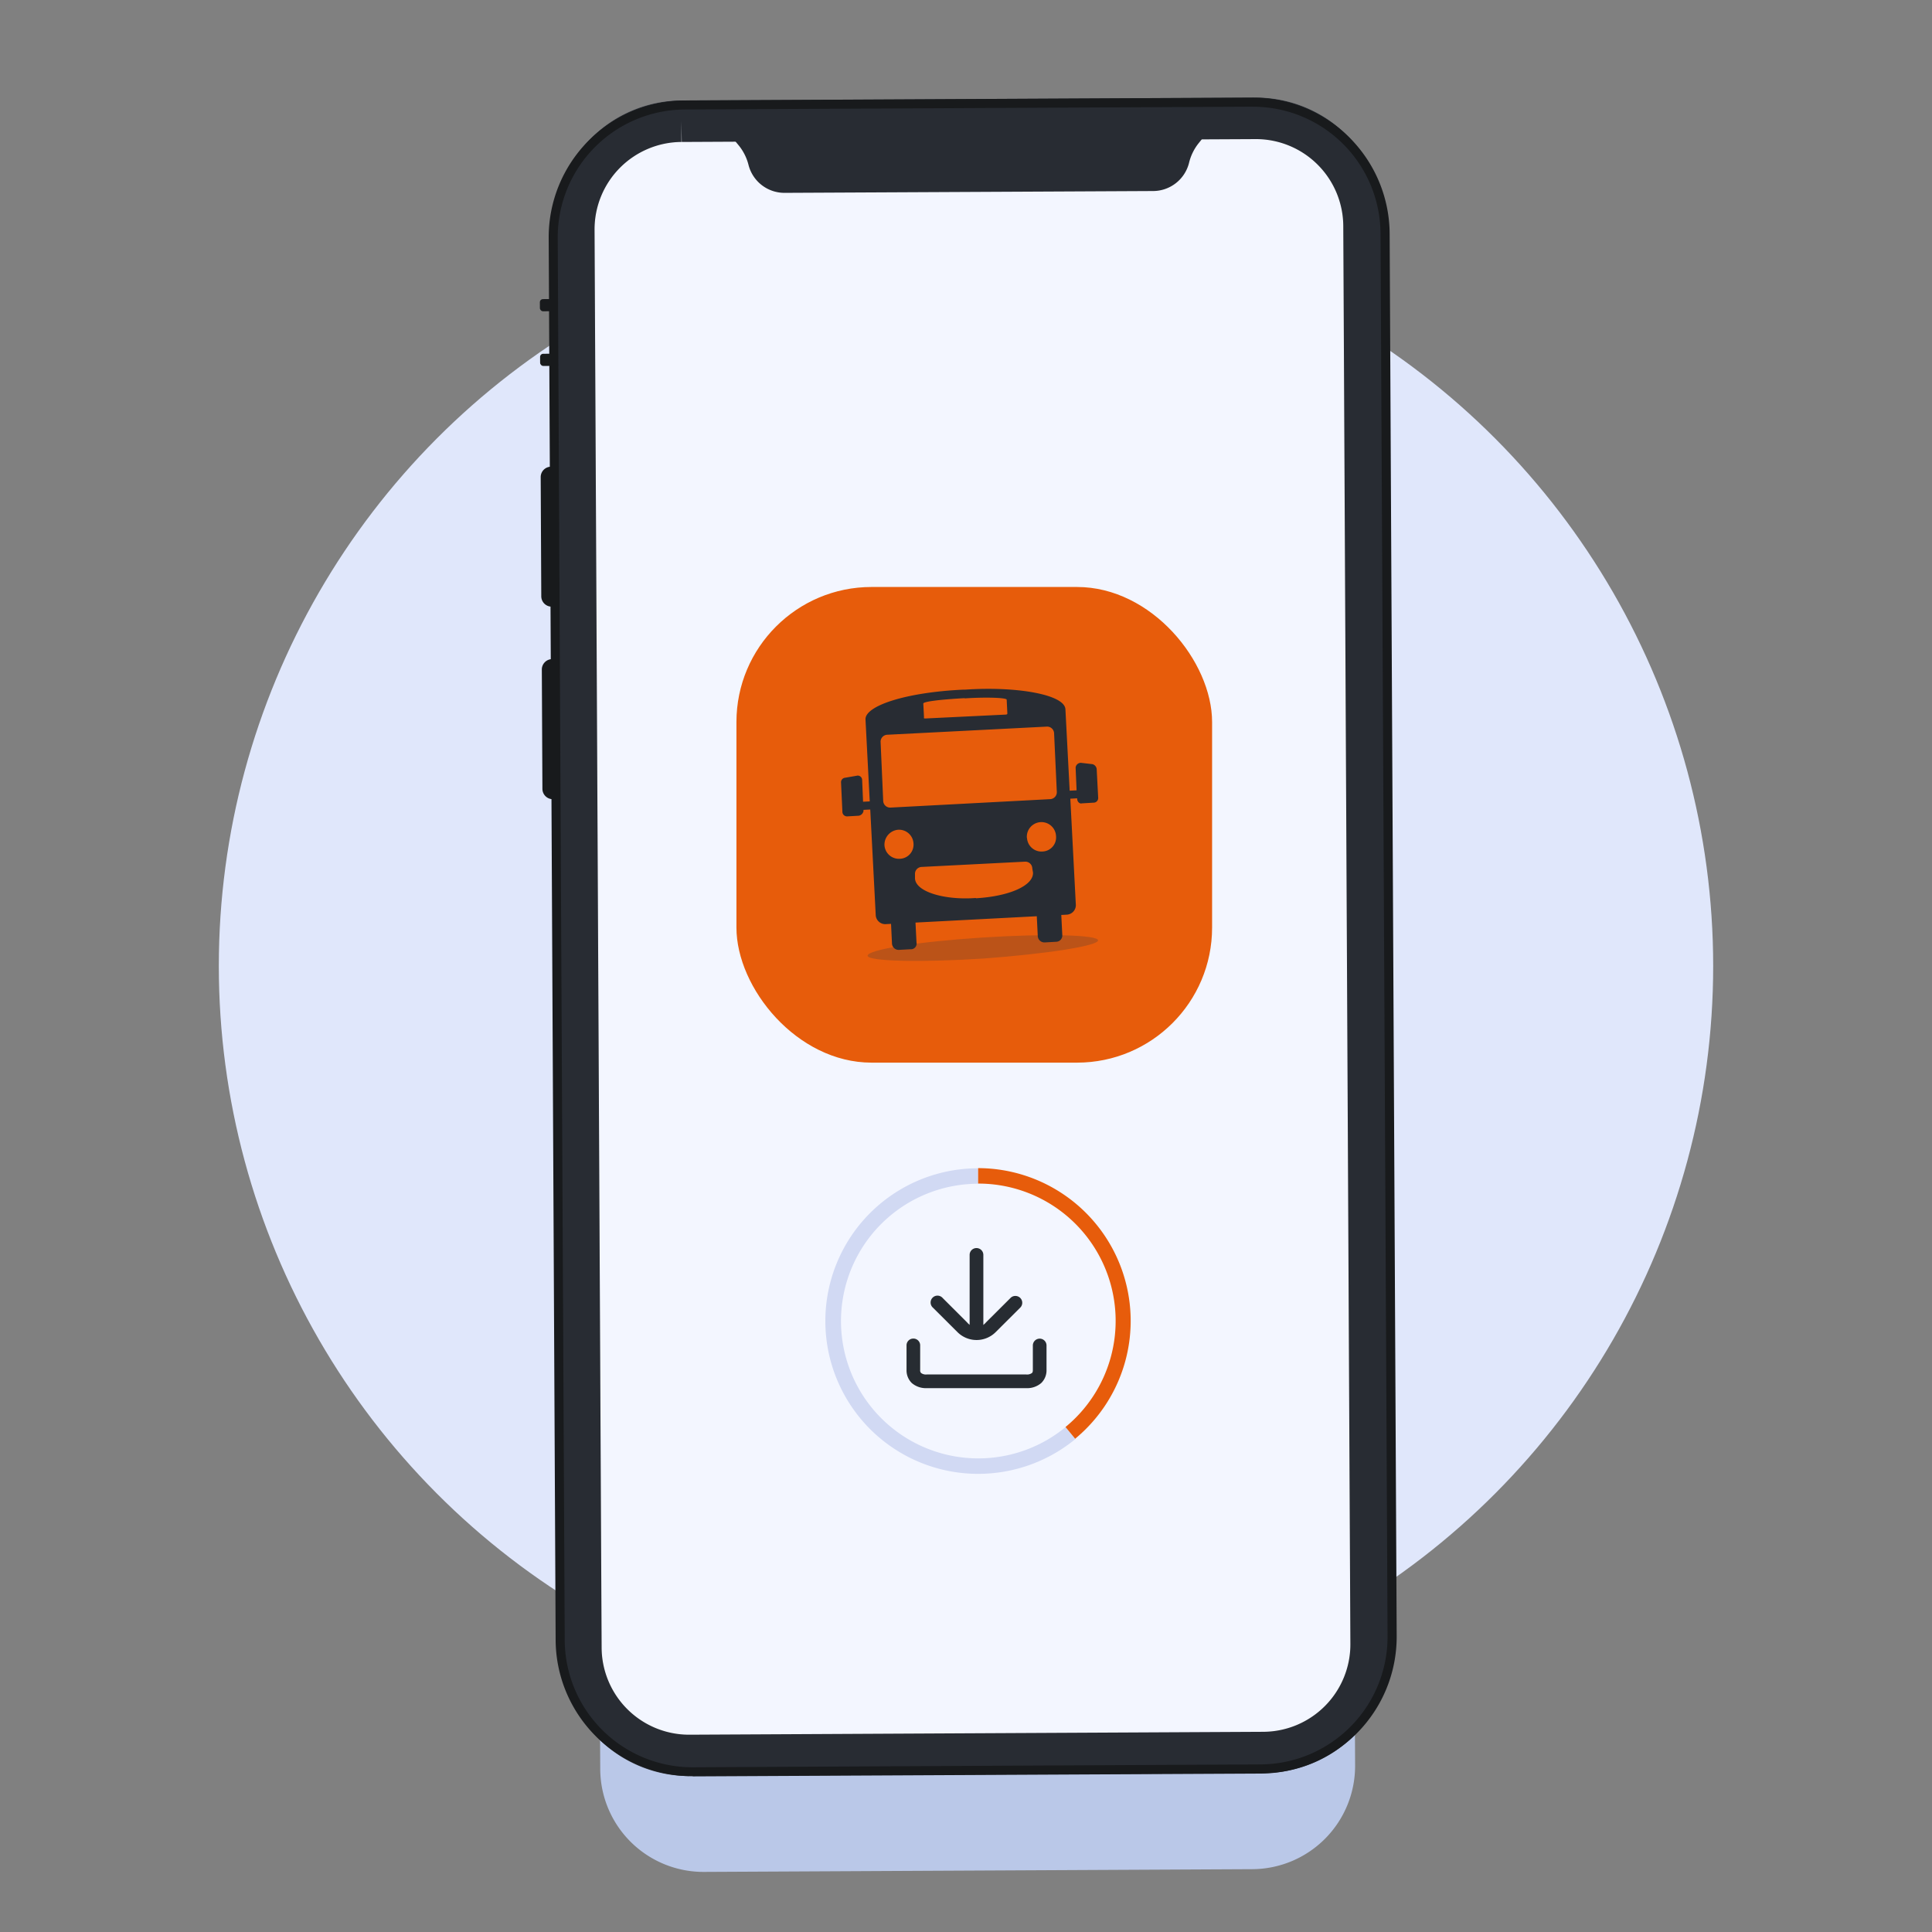
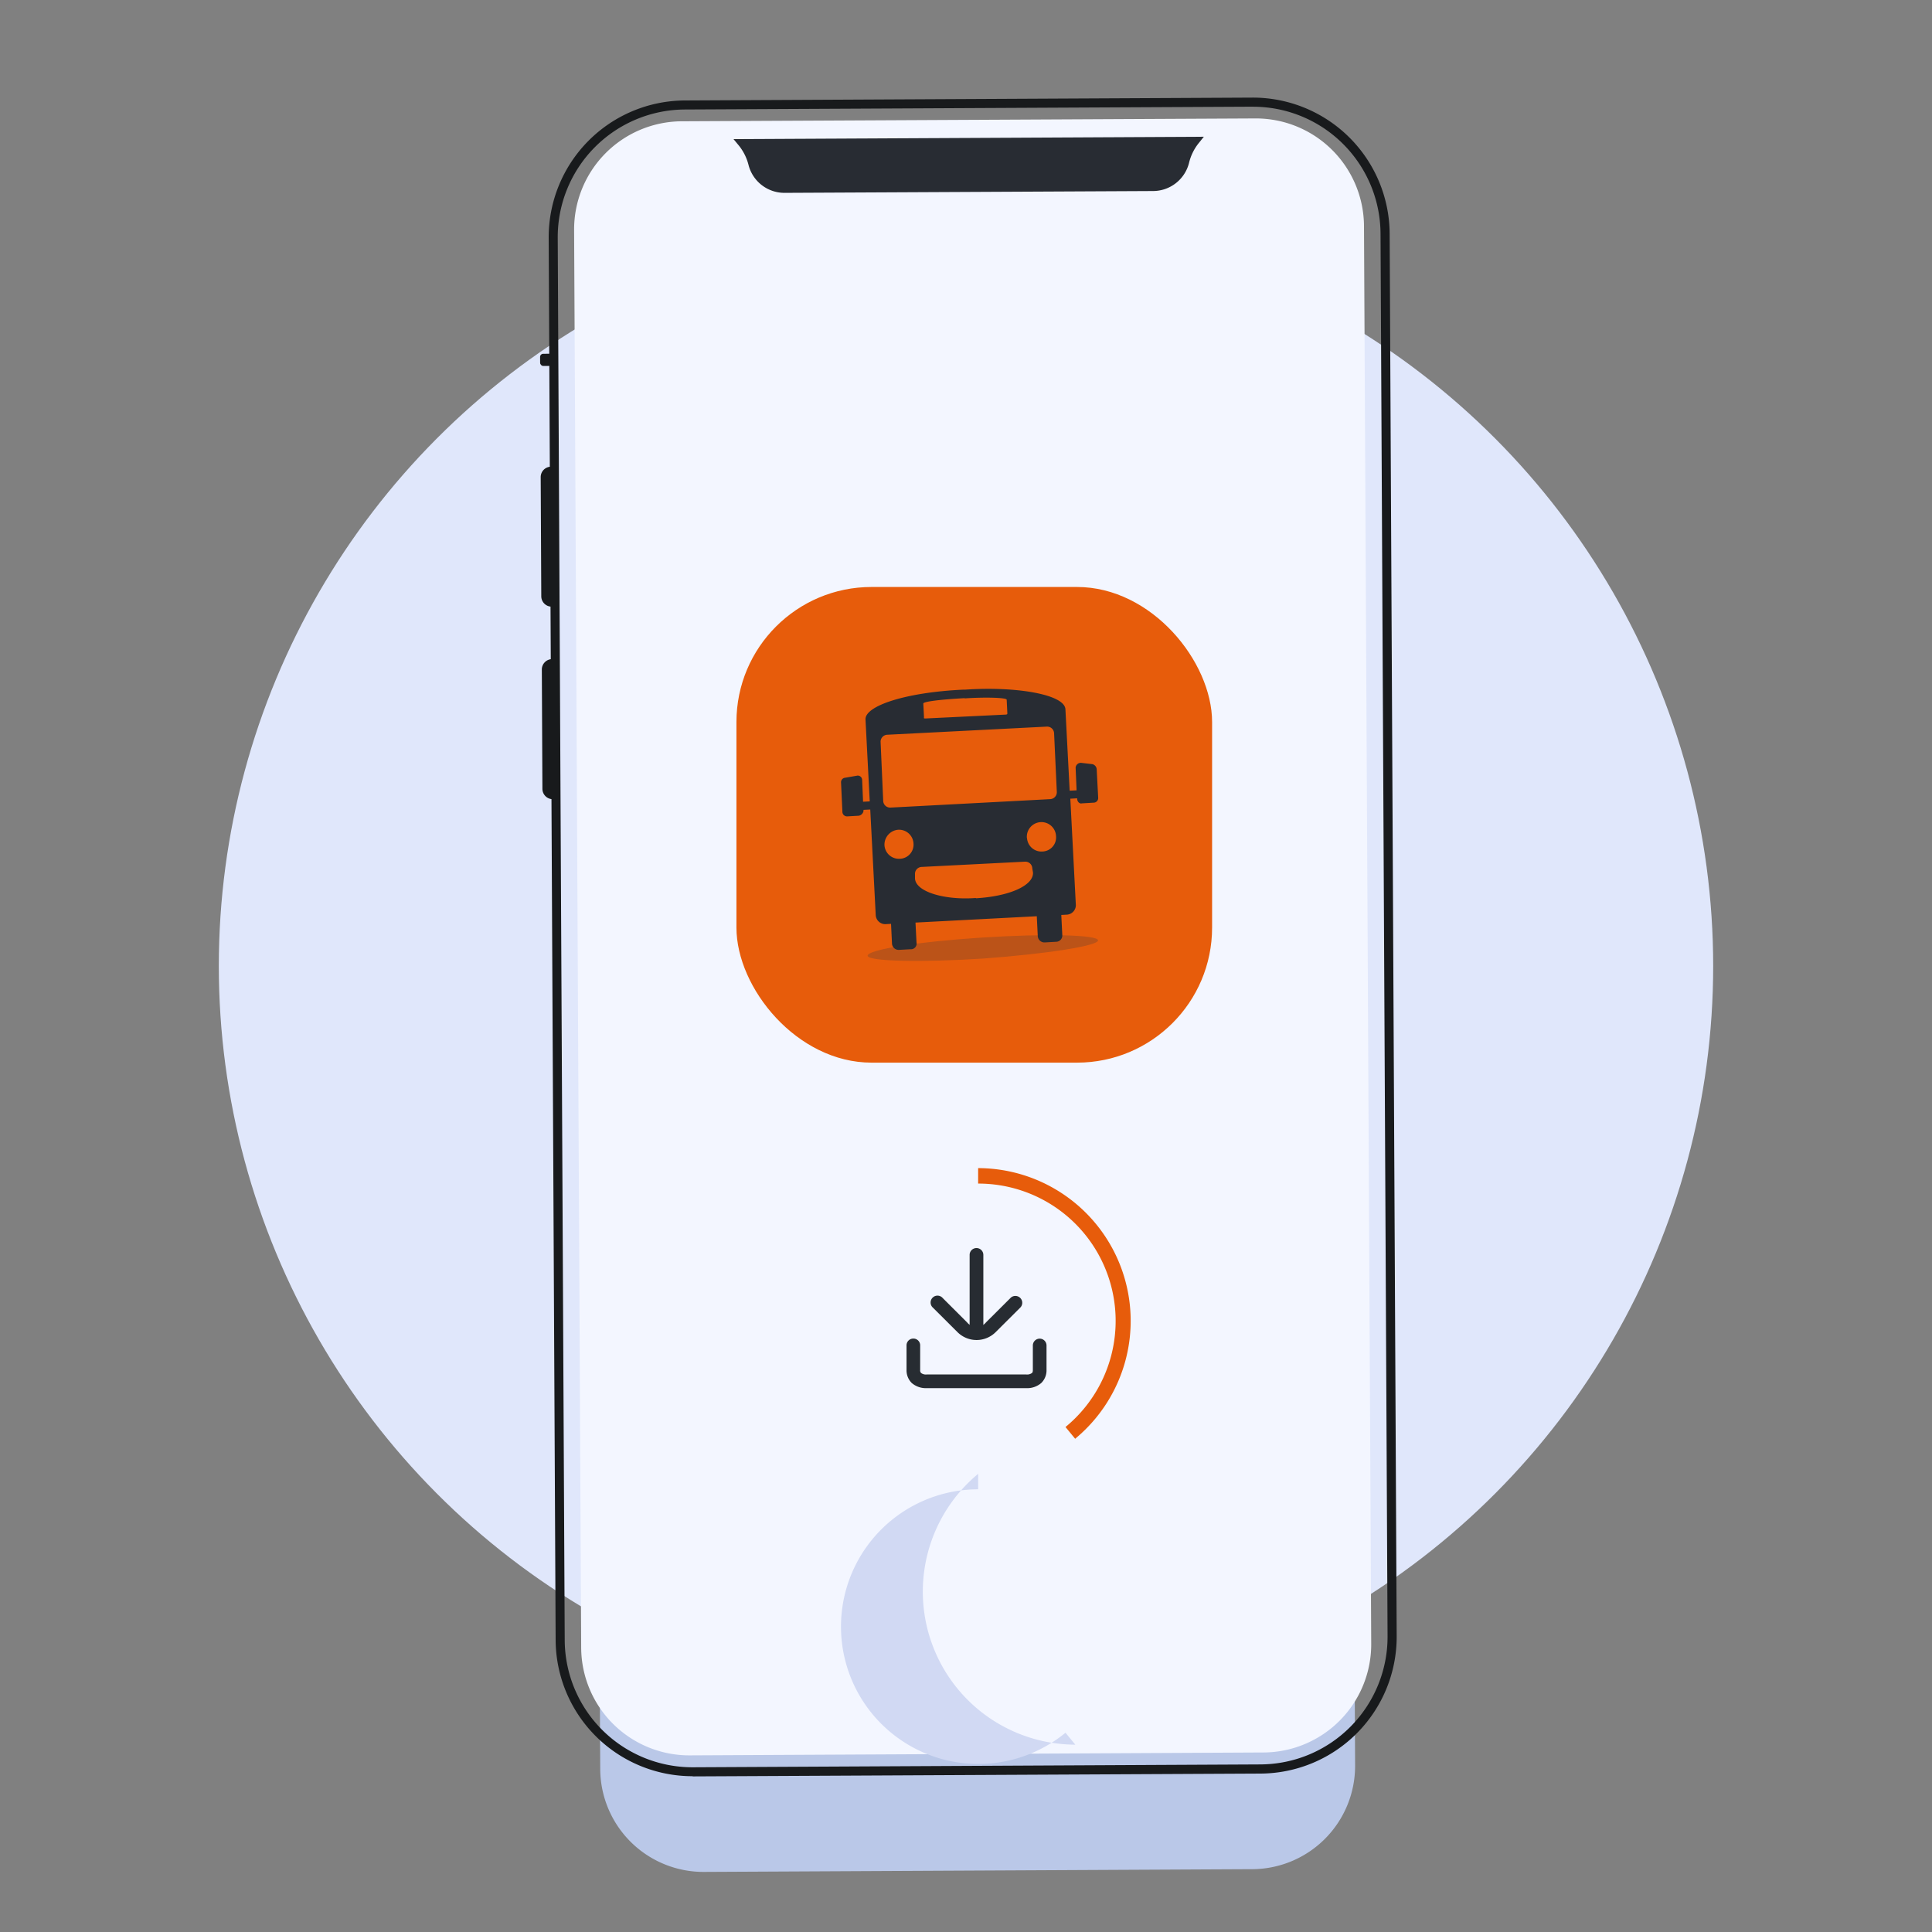
<svg xmlns="http://www.w3.org/2000/svg" viewBox="0 0 500 500">
  <rect x="0" y="0" width="500" height="500" fill="#808080" stroke="none" />
  <defs>
    <linearGradient id="a" x1="114.94" y1="431.93" x2="330.1" y2="431.93" gradientTransform="matrix(1, 0, 0, 1, 27.04, -188.36)" gradientUnits="userSpaceOnUse">
      <stop offset="0" stop-color="#bdbdbd" />
      <stop offset="0.03" stop-color="#c5c5c5" />
      <stop offset="0.14" stop-color="#dfdfdf" />
      <stop offset="0.25" stop-color="#f1f1f1" />
      <stop offset="0.37" stop-color="#fbfbfb" />
      <stop offset="0.5" stop-color="#fff" />
      <stop offset="0.62" stop-color="#f9f9f9" />
      <stop offset="0.77" stop-color="#e9e9e9" />
      <stop offset="0.95" stop-color="#cecece" />
      <stop offset="1" stop-color="#c4c4c4" />
    </linearGradient>
  </defs>
  <g style="isolation: isolate">
    <g>
      <circle cx="250" cy="250" r="193.37" fill="#e0e7fb" />
      <path d="M180.15,80.37a26.73,26.73,0,0,0-26.57,26.83l1.76,350.68a26.73,26.73,0,0,0,26.83,26.57l142-.71A26.73,26.73,0,0,0,350.7,456.9L349,106.23a26.74,26.74,0,0,0-26.84-26.57Z" fill="#bac8e8" />
      <g>
        <path d="M176.38,31.39a28,28,0,0,0-27.8,28.09l1.83,367a28,28,0,0,0,28.09,27.81l148.56-.75a28,28,0,0,0,27.81-28.08L353,58.46A28,28,0,0,0,325,30.65Z" fill="#f3f6ff" />
        <g>
          <g opacity="0.39" style="mix-blend-mode: multiply">
-             <path d="M178.35,459.64a33.32,33.32,0,0,1-33.29-33.13l-1.84-367A33.34,33.34,0,0,1,176.36,26l148.56-.74h.17a33.34,33.34,0,0,1,33.3,33.14l1.84,367a33.34,33.34,0,0,1-33.14,33.47l-148.56.74Zm-2-428.25,0,5.35a22.63,22.63,0,0,0-22.48,22.71l1.83,367a22.64,22.64,0,0,0,22.6,22.49h.11L327,448.19a22.64,22.64,0,0,0,22.48-22.71l-1.84-367A22.61,22.61,0,0,0,325.09,36H325l-148.57.74Z" fill="url(#a)" />
-           </g>
+             </g>
          <path d="M176.38,31.39a28,28,0,0,0-27.8,28.09l1.83,367a28,28,0,0,0,28.09,27.81l148.56-.75a28,28,0,0,0,27.81-28.08L353,58.46A28,28,0,0,0,325,30.65Z" fill="none" />
          <path d="M143,170.57h1.35a0,0,0,0,1,0,0v36.25a0,0,0,0,1,0,0H143a2.69,2.69,0,0,1-2.69-2.69V173.26A2.69,2.69,0,0,1,143,170.57Z" transform="translate(-0.93 0.71) rotate(-0.28)" fill="#181a1c" />
          <path d="M142.7,120.78h1.35a0,0,0,0,1,0,0V157a0,0,0,0,1,0,0H142.7a2.69,2.69,0,0,1-2.69-2.69V123.47a2.69,2.69,0,0,1,2.69-2.69Z" transform="translate(-0.68 0.7) rotate(-0.28)" fill="#181a1c" />
          <rect x="139.78" y="91.56" width="4.05" height="3.15" rx="0.81" transform="translate(-0.47 0.71) rotate(-0.29)" fill="#181a1c" />
-           <rect x="139.71" y="77.41" width="4.05" height="3.15" rx="0.81" transform="translate(-0.39 0.71) rotate(-0.29)" fill="#181a1c" />
          <path d="M298.45,49.44l-95.38.47a9.59,9.59,0,0,1-9.34-7.17,13.08,13.08,0,0,0-2.46-5L189.83,36l121.72-.61-1.42,1.77a13,13,0,0,0-2.41,5A9.62,9.62,0,0,1,298.45,49.44Z" fill="#282c33" />
-           <path d="M178.35,459.64a33.32,33.32,0,0,1-33.29-33.13l-1.84-367A33.34,33.34,0,0,1,176.36,26l148.56-.74h.17a33.34,33.34,0,0,1,33.3,33.14l1.84,367a33.34,33.34,0,0,1-33.14,33.47l-148.56.74Zm-2-428.25,0,5.35a22.63,22.63,0,0,0-22.48,22.71l1.83,367a22.64,22.64,0,0,0,22.6,22.49h.11L327,448.19a22.64,22.64,0,0,0,22.48-22.71l-1.84-367A22.61,22.61,0,0,0,325.09,36H325l-148.57.74Z" fill="#282c33" />
          <path d="M179.16,459.68A35.41,35.41,0,0,1,143.8,424.5L142,61.53A35.4,35.4,0,0,1,177.17,26l146.93-.74a35.41,35.41,0,0,1,35.54,35.19l1.82,363A35.41,35.41,0,0,1,326.27,459l-146.93.73ZM324.29,27.61h-.17l-146.93.73a33.05,33.05,0,0,0-32.85,33.18l1.81,363a33.06,33.06,0,0,0,33,32.85h.17l146.93-.74a33.05,33.05,0,0,0,32.85-33.17l-1.82-363a33,33,0,0,0-33-32.84Z" fill="#181a1c" />
        </g>
      </g>
      <rect x="190.59" y="151.91" width="123.1" height="123.1" rx="34.96" fill="#e75c0b" />
-       <path d="M253.14,381.43a39.54,39.54,0,0,1,0-79.08v4a35.54,35.54,0,1,0,22.61,63l2.54,3.09A39.61,39.61,0,0,1,253.14,381.43Z" fill="#d1d9f3" />
+       <path d="M253.14,381.43v4a35.54,35.54,0,1,0,22.61,63l2.54,3.09A39.61,39.61,0,0,1,253.14,381.43Z" fill="#d1d9f3" />
      <path d="M278.29,372.4l-2.54-3.09a35.54,35.54,0,0,0-22.61-63v-4a39.54,39.54,0,0,1,25.15,70Z" fill="#e75c0b" />
      <g>
        <path d="M252.68,323a1.76,1.76,0,0,0-1.74,1.8l0,18.55a1.78,1.78,0,0,0,3.55,0l0-18.56A1.77,1.77,0,0,0,252.68,323Z" fill="#272c32" />
        <path d="M262.72,335.39a1.72,1.72,0,0,0-1.22.54l-6.32,6.3a3.15,3.15,0,0,1-4.9,0l0,0-6.31-6.3a1.78,1.78,0,1,0-2.51,2.51l6.31,6.29a7,7,0,0,0,9.93,0l6.32-6.3A1.77,1.77,0,0,0,262.72,335.39Z" fill="#272c32" />
        <path d="M236.35,346.42a1.75,1.75,0,0,0-1.74,1.79v6.36a4.6,4.6,0,0,0,1.35,3.35,5.6,5.6,0,0,0,3.92,1.33h25.68a5.57,5.57,0,0,0,3.92-1.33,4.57,4.57,0,0,0,1.36-3.35v-6.36a1.77,1.77,0,1,0-3.54,0v6.36c0,.45-.09.63-.24.77a2.15,2.15,0,0,1-1.5.37H239.88a2.11,2.11,0,0,1-1.49-.37.92.92,0,0,1-.25-.77v-6.36A1.75,1.75,0,0,0,236.35,346.42Z" fill="#272c32" />
      </g>
      <path d="M254.18,242.64c16.49-1.06,29.82-.71,30,.7s-13.15,3.51-29.64,4.73c-16.49,1.06-29.82.71-30-.7-.18-1.58,13.15-3.68,29.64-4.73" fill="#bb5318" />
      <path d="M283.82,199a1.51,1.51,0,0,0-1.05-1.23l-3-.35a1.36,1.36,0,0,0-1.4,1.23l.25,5.89-1.79.09-1.1-21.06c-.17-3.86-12.8-6-25.95-5.09h-.53c-14.91.7-25.43,4.21-25.26,7.72l1.1,21.2-1.73.09-.24-5.68a1.13,1.13,0,0,0-1.41-1.05l-3,.52a1.16,1.16,0,0,0-1.05,1.23l.35,7.54a1.2,1.2,0,0,0,1.23,1.23l3-.17a1.5,1.5,0,0,0,1.23-1.23l0-.29,1.75-.09,1.42,27.39a2.48,2.48,0,0,0,2.46,2.28l1.5-.08.25,5.16a1.73,1.73,0,0,0,1.76,1.58l3-.17a1.46,1.46,0,0,0,1.58-1.76l-.26-5.14,31.39-1.64.26,5.21a1.73,1.73,0,0,0,1.76,1.57l3-.17a1.62,1.62,0,0,0,1.58-1.76l-.26-5.18,1.49-.08a2.48,2.48,0,0,0,2.28-2.45L277,206.7l1.77-.1v.08c0,.88.7,1.4,1.22,1.23l3-.18a1.19,1.19,0,0,0,1.22-1.23Zm-18.06,17.89a3.78,3.78,0,1,1,7.54-.52,3.65,3.65,0,0,1-3.51,4,3.74,3.74,0,0,1-4-3.51m-16.14-36.13h.18c5.43-.35,10.7-.17,10.7.35l.17,3.51c0,.18,0,.35-.53.35l-20.69,1c-.53,0-.35-.17-.35-.35l-.18-3.51c0-.52,4.39-1.05,10.7-1.4m-21.75,11.4a1.8,1.8,0,0,1,1.76-1.93l41.21-2.1a1.8,1.8,0,0,1,1.93,1.75l.7,15.09a1.8,1.8,0,0,1-1.75,1.93L230.5,209a1.8,1.8,0,0,1-1.93-1.75Zm1,26.66a3.87,3.87,0,0,1,3.51-4,3.75,3.75,0,0,1,4,3.51,3.66,3.66,0,0,1-3.51,4,3.75,3.75,0,0,1-4-3.51m23.68,13.68h-.35c-7.72.53-15.26-1.58-15.43-5.08v-1.06a1.79,1.79,0,0,1,1.75-1.92L265.23,223a1.8,1.8,0,0,1,1.93,1.76l.18,1.05c.17,3.33-6,6.14-14.74,6.66" fill="#282c33" />
    </g>
  </g>
</svg>